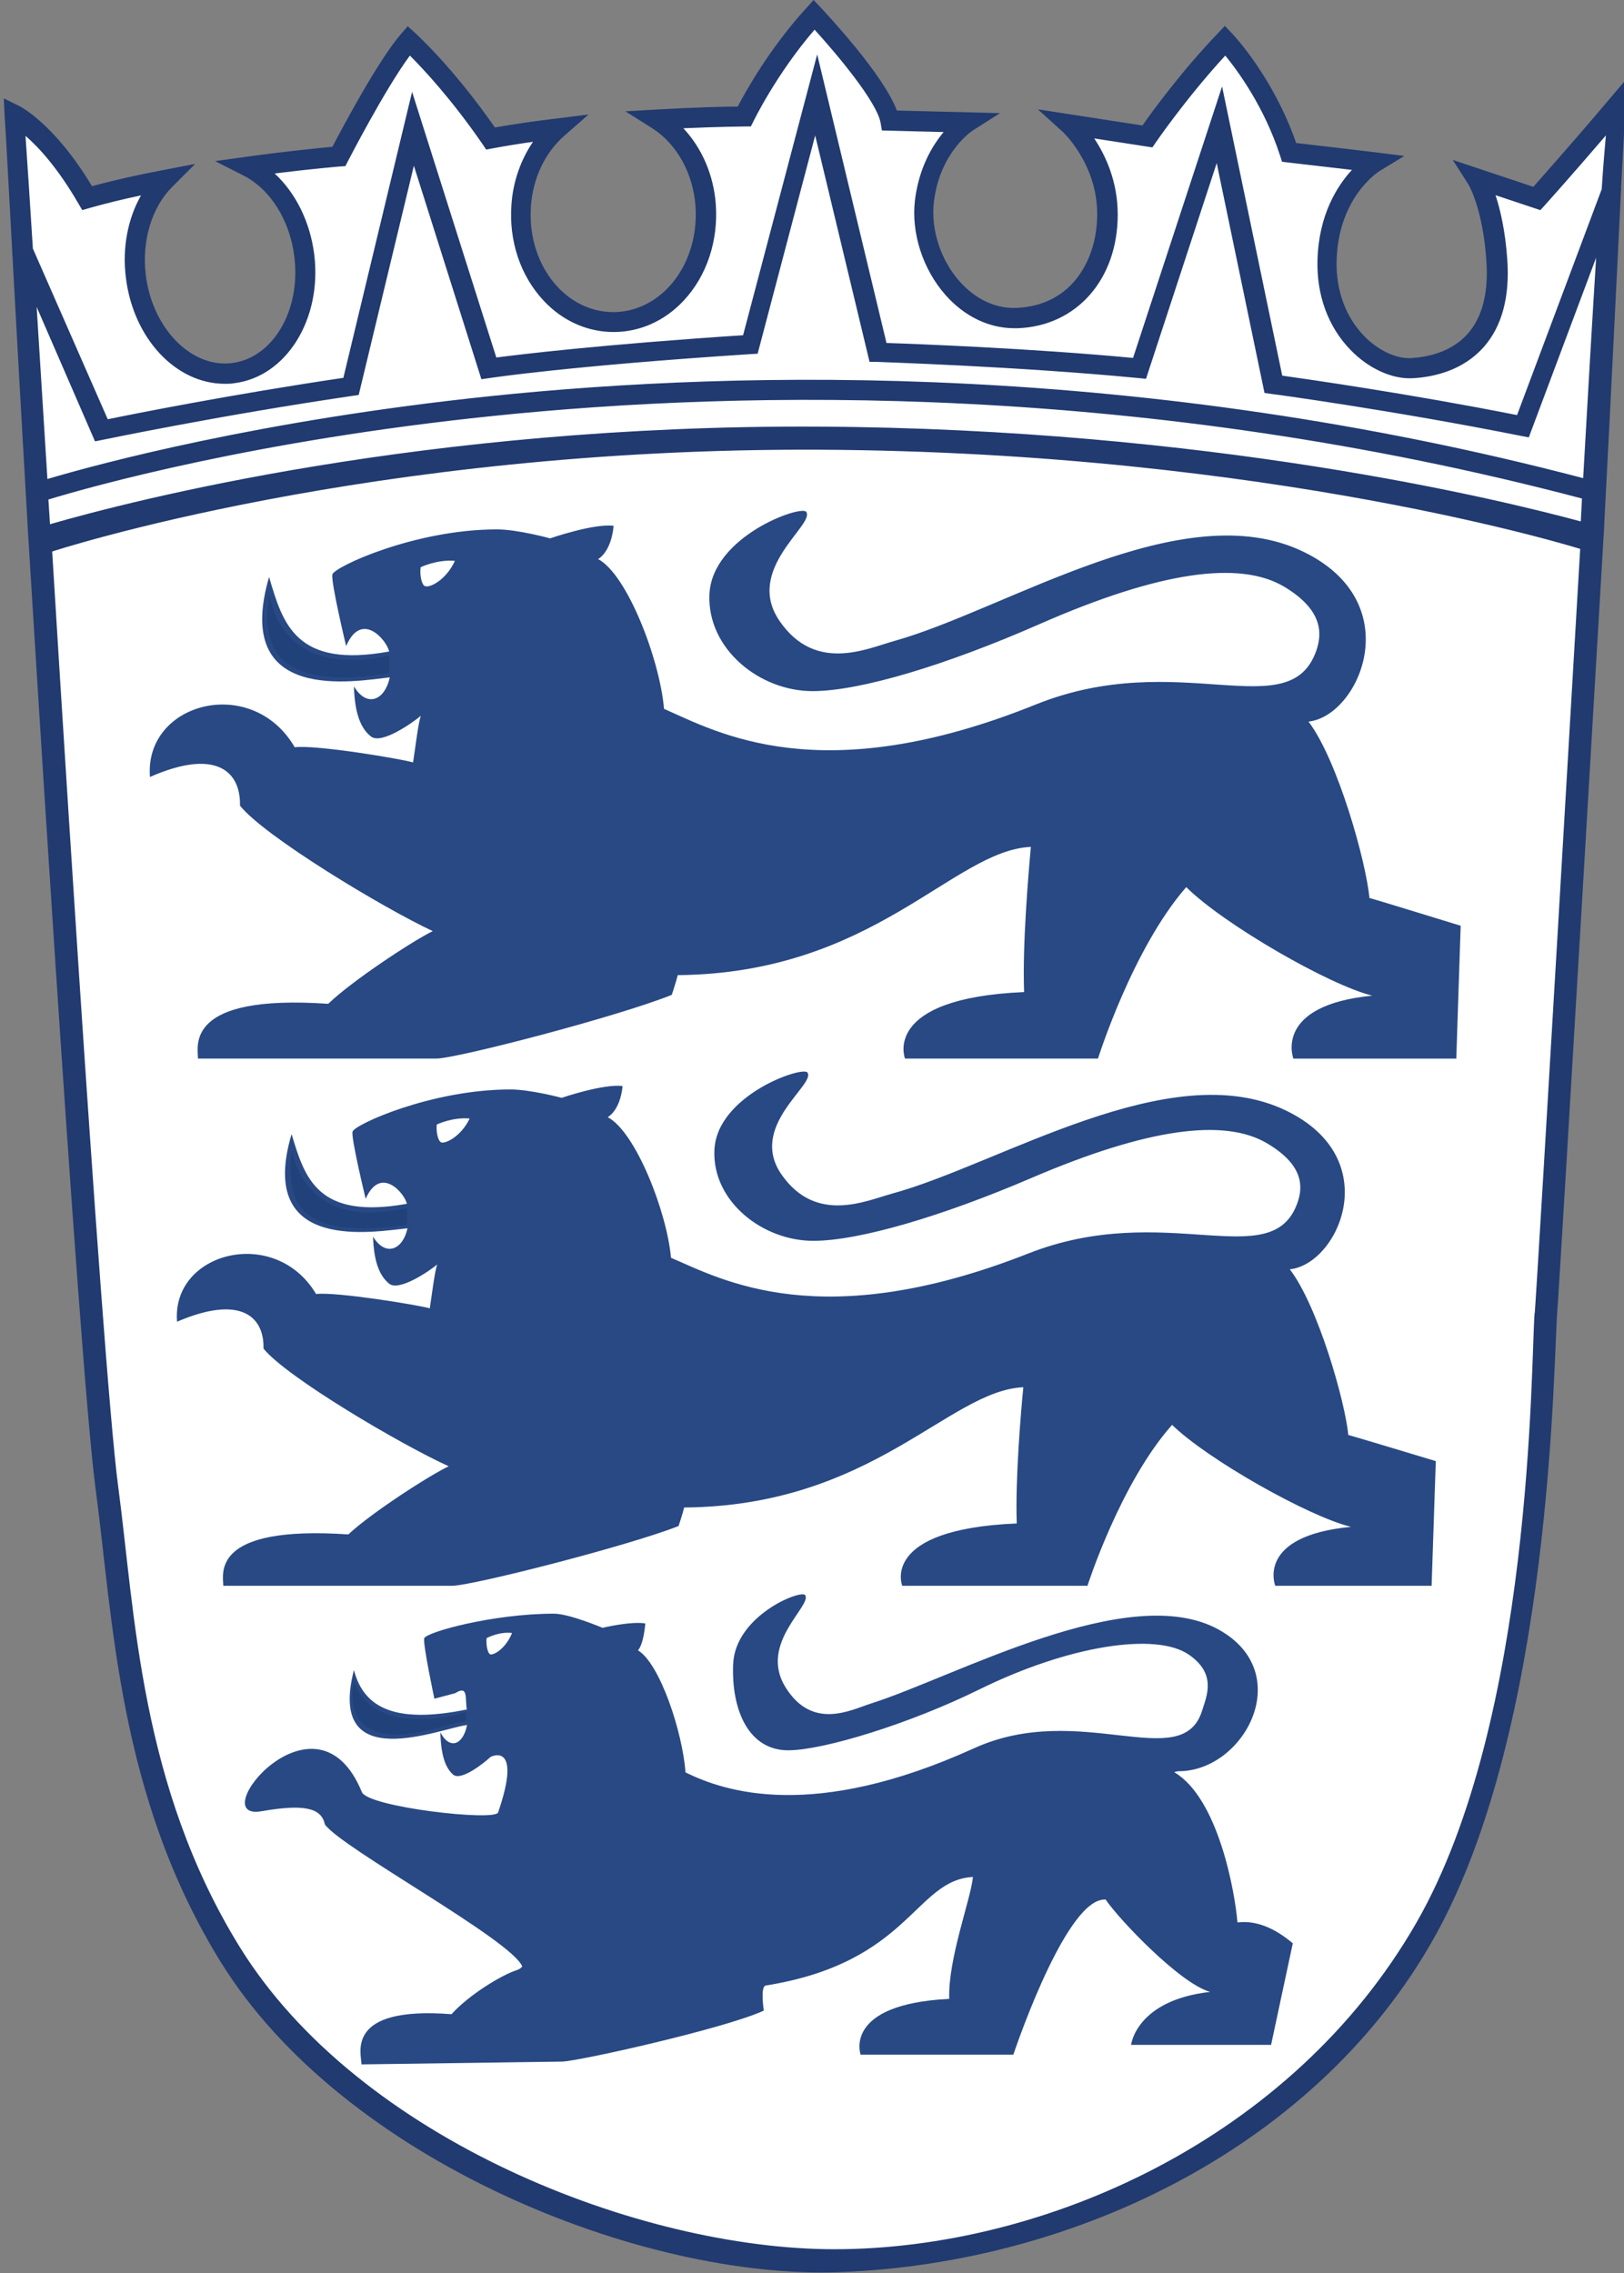
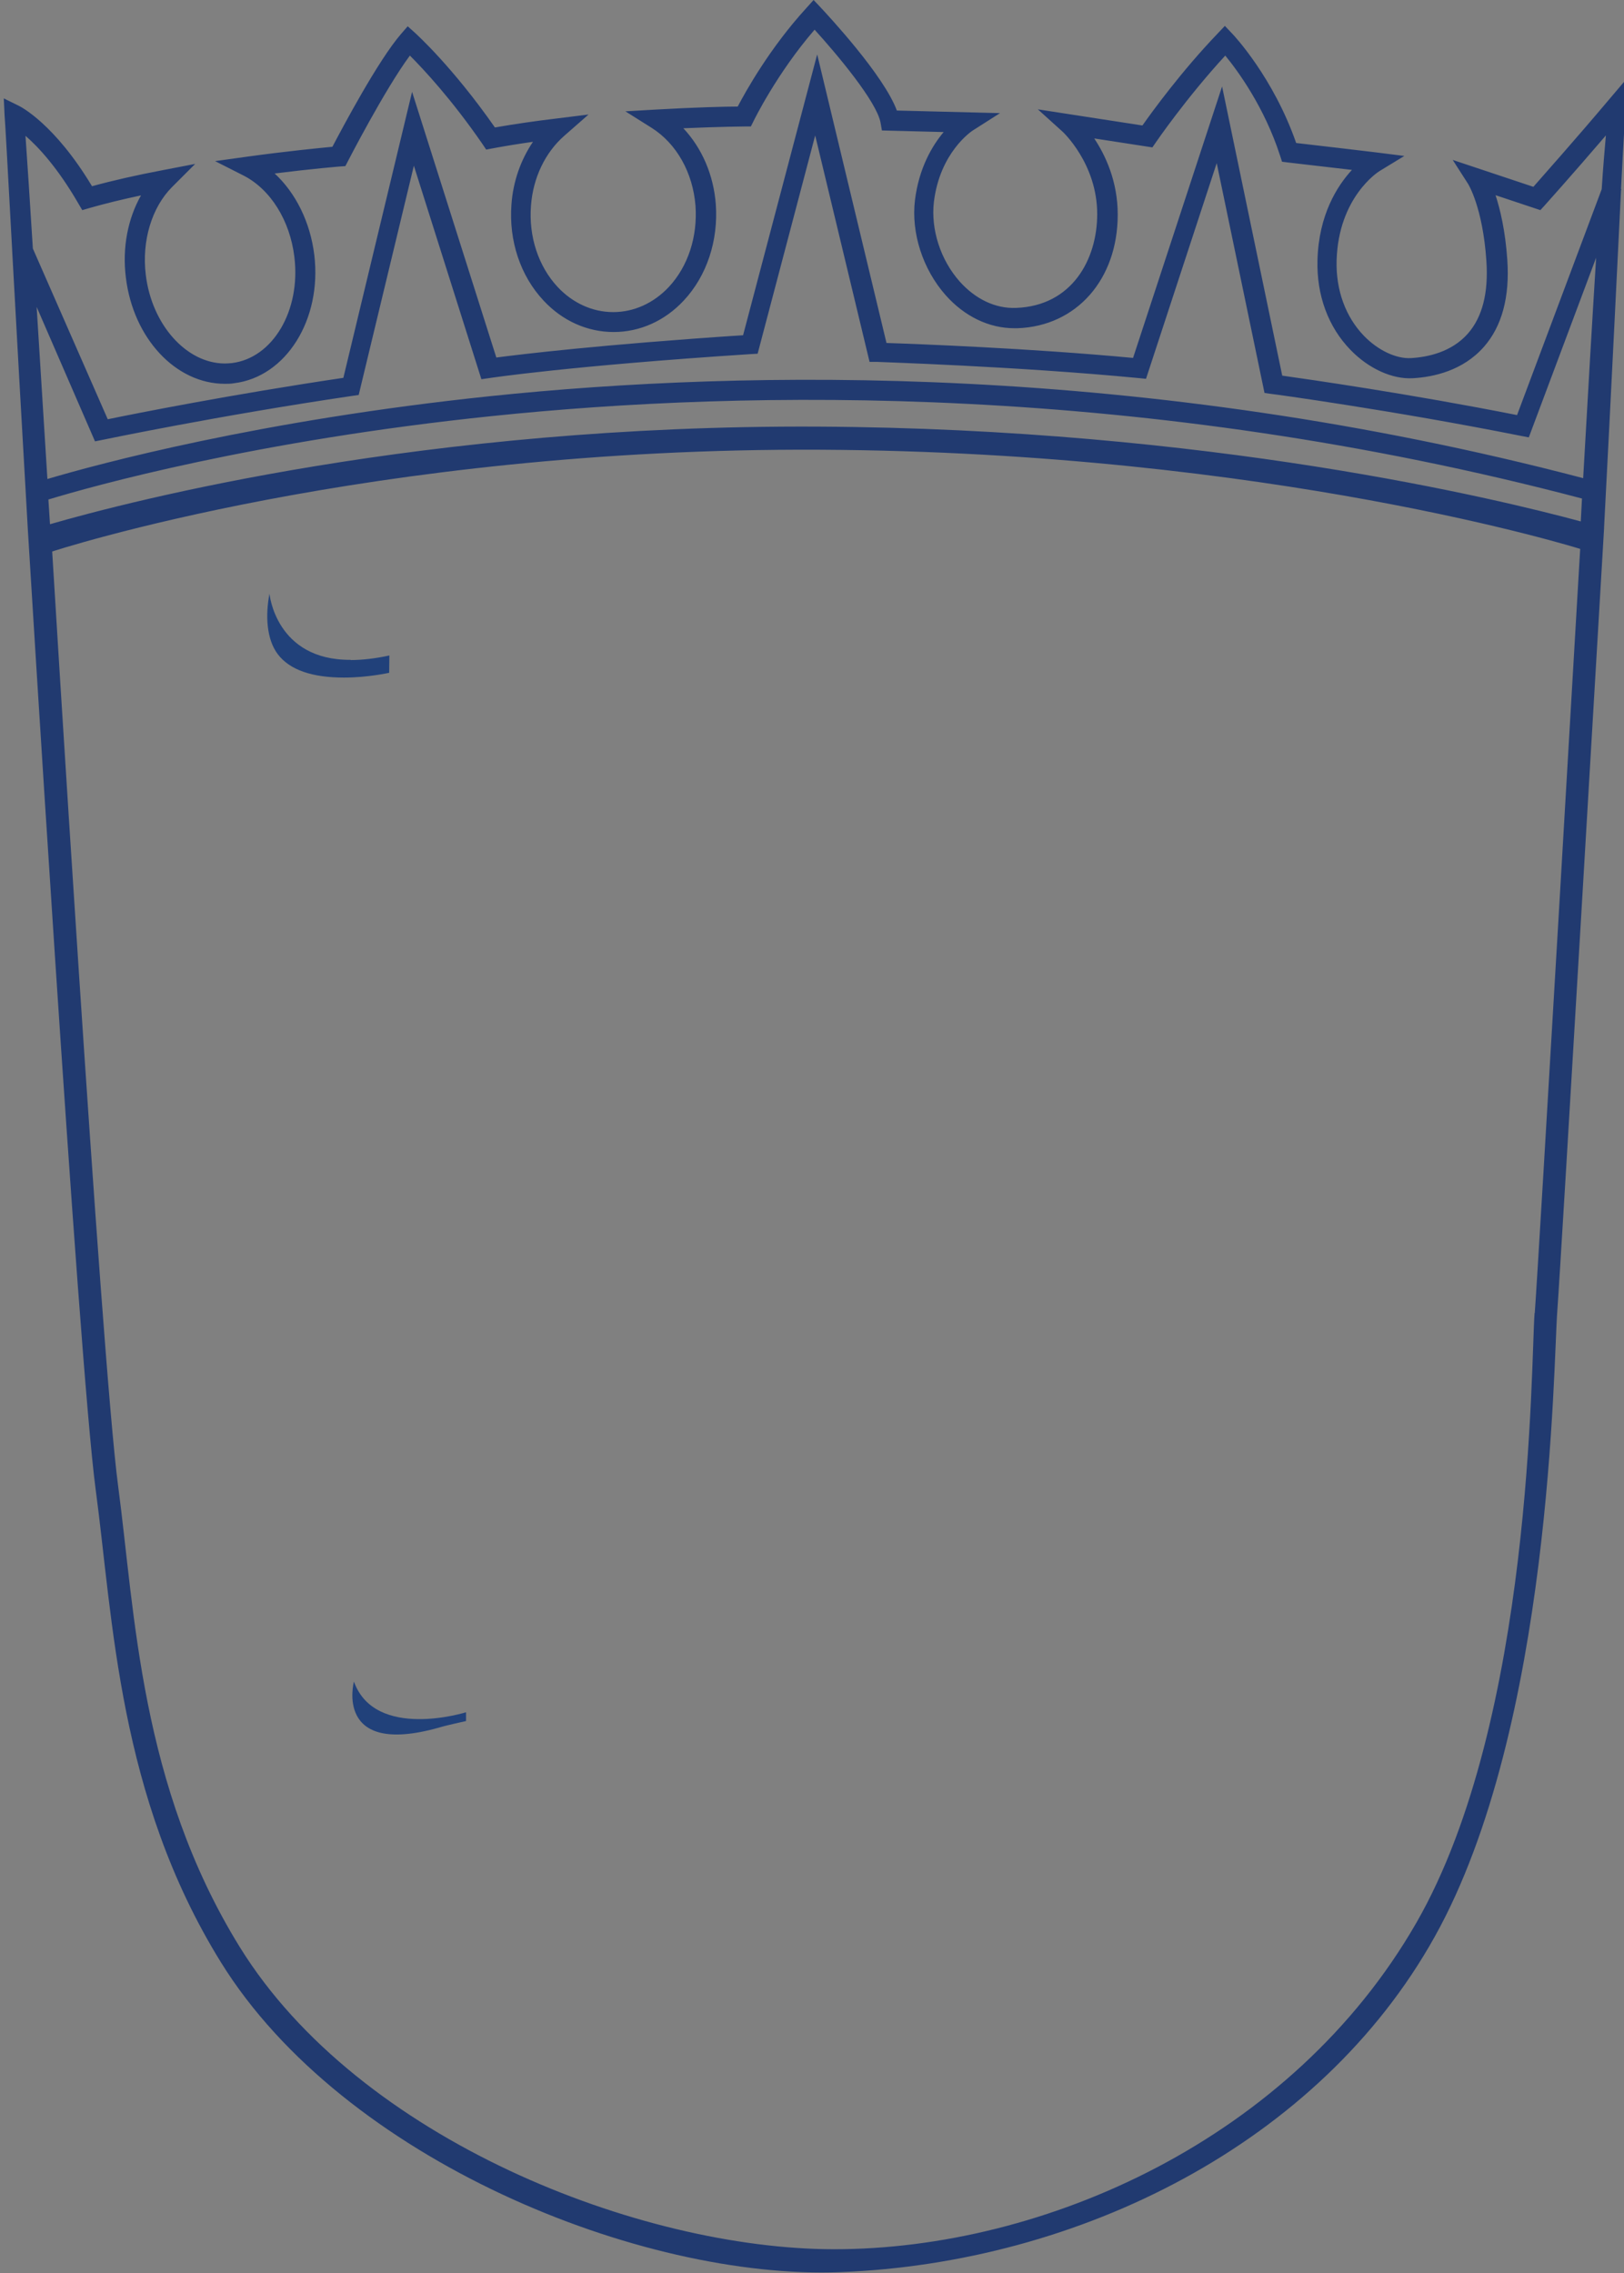
<svg xmlns="http://www.w3.org/2000/svg" id="Ebene_1" data-name="Ebene 1" viewBox="0 0 81.54 114.13">
  <rect x="0" y="0" width="81.54" height="114.13" fill="#808080" stroke="none" />
  <defs>
    <style>
      .cls-1 {
        fill: #21417a;
      }

      .cls-2 {
        fill: #284984;
      }

      .cls-3 {
        fill: #fff;
      }

      .cls-4 {
        fill: #213a70;
      }
    </style>
  </defs>
  <g id="path4682">
-     <path class="cls-3" d="M81.15,4.93l-.56,1.14c-1.71,2.02-2.64,3.34-3.17,3.94l-3.77-1.38.76,1.18s.72,1.15.91,3.82c.11,1.57-.86,3.06-1.58,3.87-.81.92-2.46.98-3.3,1.03-.73.04-1.63-.39-2.32-1.1-.92-.94-1.4-2.27-1.36-3.73.09-3.13,1.28-4.79,1.36-4.84l1.21-.74-1.41-.18c-.64-.08-2.3.05-3.17-.05-1.13-3.25-3.09-5.33-3.17-5.42l-.36-.37-.36.37c-1.79,1.88-2.61,3.61-3.1,4.3l-4.71-.9,1.22,1.11s1.32,1.64,1.32,4.14c0,2.24-1.94,4.84-4.72,4.94-1.02.04-2-.43-2.78-1.3-.95-1.07-1.86-2.72-1.69-4.07.3-2.45,1.28-3.77,1.35-3.81l1.36-.87-4.12.28c-.65-1.77-3.43-4.74-3.77-5.09l-.36-.39-.36.39c-1.81,1.98-3.01,4.13-3.4,4.88-.62,0-1.08-.36-2.99-.25l-1.53.09,1.3.82c1.24.78,1.25,2.78,1.37,4.41.11,1.53-.61,2.83-1.57,3.86-.75.8-1.72,1.24-2.75,1.24s-2-.44-2.75-1.24c-.95-1.03-2.07-2.5-1.96-4.03.1-1.37.06-2.83,1.01-3.66l1.2-1.05-1.59.19c-1.07.13-.91.35-1.86.51-2.1-3.01-3.78-4.46-3.85-4.53l-.37-.33-.33.38c-1.14,1.32-2.91,4.65-3.4,5.59-.62.06-1.43-.18-3.43.1l-1.56.22,1.4.71c1.34.68,1.49,2.62,1.7,4.43.32,2.65-1.07,5.01-3.1,5.25-.11.01-.23.02-.34.02-1.9,0-4.26-1.66-4.55-4.12-.2-1.68-.73-3.13.33-4.74l1.14-1.14-1.58.3c-1.3.25-1.62.65-2.66.93-1.86-3.08-2.78-3.94-2.85-3.98l-.76-.37.04.84c.02.16.15,2.65.38,6.65h0s0,.02,0,.02c.2,3.6.47,8.42.78,13.87h0s2.49,41,3.36,47.45c.87,6.45,1.11,15.21,6.2,23.42,6.06,9.79,20.81,15.93,30.67,15.55,11.82-.46,23.71-6.56,29.42-16.8,5.81-10.4,5.88-28.41,6.07-30.97.19-2.51,2.24-37.46,2.31-38.77h0s0-.04,0-.04h0c.36-6.95.65-12.91.84-16.67l.02-.07h-.02c.12-2.35.21-3.82.25-4.11l.06-1.16" />
-   </g>
+     </g>
  <g id="path4694">
    <path class="cls-4" d="M79.5,24.01c-22.13-5.81-42.03-5.46-54.88-4.12-11.58,1.21-19.67,3.4-22.24,4.16-.2-3.16-.38-6.08-.54-8.64l2.93,6.75.4-.08c.06-.01,5.78-1.21,12.5-2.2l.34-.05,2.77-11.51,3.39,10.72.42-.06s4-.61,13.09-1.2l.36-.02,2.89-10.96,2.73,11.37h.38c.07.01,6.97.22,13.1.81l.4.04,3.55-10.83,2.4,11.54.35.05c.06,0,6.07.82,12.5,2.1l.42.08,3.38-9.02c-.19,3.04-.41,6.83-.65,11.06h0ZM41.06,21.42c-19.75-.1-34.5,3.73-38.55,4.9-.03-.42-.05-.83-.08-1.24,2.23-.68,10.39-2.96,22.28-4.19,12.81-1.33,32.66-1.68,54.72,4.14-.02.38-.04.76-.06,1.15-4.1-1.11-18.67-4.66-38.32-4.76ZM77.05,65.93c-.19,2.52-.07,20.39-5.93,30.6-6.24,10.87-18.69,16.4-29.23,16.4-9.73,0-23.87-5.5-29.85-15.17-5.02-8.12-5.26-16.78-6.11-23.16-.85-6.38-3.31-46.91-3.31-46.91,0,0,15.91-5.23,38.58-5.11,22.68.12,38.14,4.98,38.14,4.98,0,0-2.09,35.84-2.28,38.36h0ZM3.93,10.21l.2.34.38-.11c.77-.22,1.63-.43,2.57-.63-.66,1.16-.95,2.63-.76,4.13.37,3.04,2.5,5.33,4.97,5.33.16,0,.31,0,.47-.03,2.61-.32,4.41-3.21,4.02-6.44-.2-1.64-.93-3.11-1.99-4.09,1.92-.24,3.26-.35,3.27-.35l.28-.02.13-.25s1.85-3.6,3.11-5.3c.66.66,2.08,2.17,3.65,4.45l.18.27.32-.06c.64-.12,1.32-.23,2.03-.33-.61.9-1,1.99-1.08,3.14-.14,1.83.45,3.59,1.61,4.83.95,1.02,2.2,1.58,3.52,1.58s2.57-.56,3.52-1.58c1.16-1.24,1.74-3.01,1.61-4.83-.11-1.48-.7-2.83-1.63-3.82,1.83-.08,3.05-.09,3.07-.09h.32l.14-.28s1.15-2.37,3.06-4.58c1.11,1.22,3.11,3.6,3.31,4.66l.07.4,3.1.08c-.58.69-1.24,1.81-1.44,3.41-.2,1.65.39,3.48,1.54,4.78.95,1.07,2.18,1.66,3.45,1.66.05,0,.1,0,.15,0,2.97-.1,5.04-2.45,5.04-5.71,0-1.67-.62-2.98-1.18-3.82l2.92.45.18-.26s1.51-2.21,3.48-4.35c.63.77,1.96,2.58,2.75,5.02l.1.31.32.04s1.88.22,3.19.37c-.74.8-1.67,2.26-1.73,4.53-.05,1.76.54,3.36,1.66,4.51.91.94,2.1,1.48,3.13,1.42,1.04-.06,2.51-.38,3.56-1.57.91-1.03,1.31-2.51,1.18-4.38-.1-1.47-.36-2.54-.59-3.24l2.25.75.22-.24s1.33-1.48,3.07-3.51c-.06.69-.14,1.6-.21,2.7l-4.25,11.34c-5.41-1.07-10.44-1.79-11.79-1.98l-3.02-14.52-4.47,13.63c-5.22-.49-10.88-.7-12.38-.75l-3.48-14.49-3.72,14.1c-7.24.48-11.16.96-12.39,1.12l-4.23-13.34-3.45,14.36c-5.59.83-10.43,1.79-11.83,2.08L1.65,12.48c-.15-2.42-.28-4.36-.37-5.66.65.56,1.62,1.61,2.65,3.39h0ZM81.72,3.9l-.95,1.12c-1.73,2.05-3.24,3.74-3.78,4.36l-4.05-1.35.77,1.2s.74,1.17.92,3.87c.11,1.6-.2,2.82-.93,3.65-.82.93-2.01,1.18-2.86,1.23-.74.04-1.65-.39-2.35-1.11-.93-.96-1.42-2.3-1.38-3.79.09-3.17,2.08-4.45,2.17-4.5l1.23-.75-1.43-.18c-.65-.08-3.12-.37-4-.47-1.15-3.3-3.13-5.41-3.22-5.5l-.36-.38-.36.38c-1.82,1.9-3.28,3.91-3.78,4.62l-5.25-.81,1.24,1.12s1.74,1.6,1.74,4.14c0,2.27-1.26,4.61-4.08,4.71-1.03.04-2.03-.44-2.82-1.32-.97-1.09-1.46-2.62-1.3-4,.3-2.48,1.88-3.54,1.94-3.58l1.38-.88-5.18-.13c-.66-1.79-3.48-4.8-3.82-5.17L40.85,0l-.36.4c-1.84,2.01-3.05,4.19-3.45,4.95-.63,0-2.15.04-4.09.15l-1.55.09,1.32.83c1.25.79,2.07,2.25,2.2,3.91.11,1.55-.37,3.04-1.34,4.08-.76.81-1.75,1.26-2.79,1.26s-2.03-.45-2.79-1.26c-.97-1.04-1.46-2.53-1.34-4.08.1-1.39.71-2.67,1.67-3.51l1.22-1.07-1.61.2c-1.09.13-2.12.28-3.09.45-2.13-3.05-3.93-4.67-4-4.74l-.38-.34-.33.38c-1.16,1.34-2.95,4.72-3.45,5.67-.63.06-2.28.22-4.31.5l-1.58.22,1.42.72c1.36.69,2.34,2.26,2.56,4.09.33,2.69-1.08,5.08-3.14,5.33-.12.01-.23.02-.35.02-1.93,0-3.67-1.95-3.97-4.45-.21-1.7.3-3.39,1.32-4.41l1.16-1.16-1.61.31c-1.32.25-2.51.52-3.57.81-1.88-3.13-3.58-3.99-3.66-4.03l-.77-.38.04.85c.02.16.16,2.69.38,6.75h0s0,.02,0,.02c.2,3.65.47,8.54.79,14.07,0,0,0,0,0,0,0,0,2.53,41.59,3.4,48.13.88,6.54,1.13,15.43,6.29,23.76,6.15,9.93,21.11,15.95,31.1,15.56,11.98-.46,24.05-6.45,29.84-16.83,5.9-10.55,5.96-28.82,6.16-31.41.19-2.54,2.27-37.99,2.35-39.32h0s0-.04,0-.04h0c.37-7.05.66-13.1.85-16.91l.02-.07h-.02c.12-2.38.21-3.87.25-4.17l.06-1.47" />
  </g>
  <g id="path4698">
-     <path class="cls-2" d="M24.59,83.04c-.12-.07-.19-.49-.16-.79,0,0,.61-.34,1.28-.26-.32.79-.95,1.16-1.13,1.06ZM62.13,96.51c-.12-1.48-.95-6.22-3.17-7.53.06-.03.15-.05.24-.05,3.3-.02,5.9-4.94,1.99-7.11-4.51-2.5-13.27,2.39-17.46,3.71-1.02.33-2.95,1.36-4.3-.83-1.34-2.19,1.34-4.07,1-4.61-.2-.3-3.53,1.02-3.62,3.48-.09,2.31.79,4.32,2.78,4.31,1.76-.01,6.06-1.32,9.59-3.06,4.47-2.2,8.84-2.88,10.5-1.75,1.42.97.91,2.07.68,2.81-1,3.24-6.12-.53-11.46,1.9-8.06,3.66-12.49,2.19-14.48,1.21-.16-2.08-1.3-5.48-2.39-6.13,0,0,.27-.22.37-1.35-.73-.12-2.15.22-2.15.22,0,0-1.67-.71-2.44-.71-3.08,0-6.45.94-6.51,1.24-.07.31.51,3.03.51,3.03l1.05-.28c.68-.44.48.33.58.82-3.5.71-5.16-.01-5.67-1.98-1.38,5.37,4.37,2.91,5.68,2.76-.19.98-.86,1.28-1.34.37.03,1.14.25,1.78.64,2.12.39.34,1.54-.57,1.86-.87.02-.04,1.64-.84.4,2.77-.16.46-6.53-.27-6.84-1.02-2.3-5.61-8,1.48-5.04.96,2.11-.37,3.01-.18,3.18.66.84,1.19,9.37,5.8,9.91,7.13-.05.08-.14.14-.28.19-.71.22-2.38,1.22-3.27,2.21-5.39-.42-4.52,1.99-4.52,2.52l10.05-.14c.77,0,8.17-1.65,10.15-2.56,0,0-.19-1.22.1-1.26,7.24-1.16,7.48-5.3,10.4-5.45-.1,1.1-1.26,4.12-1.19,6.12-5.36.27-4.45,2.8-4.45,2.8h7.67s2.32-6.97,4.25-7.72c.13-.05.26-.07.38-.07.66.98,3.73,4.22,5.25,4.64-3.72.42-3.97,2.66-3.97,2.66h7.03l1.09-5.1c-.95-.8-1.87-1.15-2.74-1.05" />
-   </g>
+     </g>
  <g id="path4702">
    <path class="cls-1" d="M23.4,85.97s-4.56,1.43-5.63-1.54c0,0-1.02,3.8,4.27,2.31.31-.1,1.36-.33,1.36-.33v-.43" />
  </g>
  <g id="path4706">
-     <path class="cls-2" d="M22.14,57.35c-.16-.09-.25-.55-.21-.89,0,0,.79-.38,1.65-.3-.42.89-1.23,1.3-1.45,1.19ZM67.7,72.06c-.17-1.73-1.54-6.51-2.94-8.33,2.44-.25,4.84-5.56-.21-7.98-5.82-2.79-14.34,2.7-19.76,4.18-1.31.36-3.8,1.52-5.53-.93-1.74-2.45,1.72-4.55,1.28-5.15-.25-.34-4.55,1.14-4.67,3.89-.12,2.58,2.44,4.58,5,4.56,2.27-.01,6.41-1.22,10.95-3.17,5.77-2.47,9.64-3,11.79-1.73,1.83,1.08,1.83,2.17,1.53,3-1.29,3.62-6.62-.18-13.52,2.54-10.39,4.09-15.37,1.31-17.93.21-.21-2.32-1.78-6.33-3.18-7.06,0,0,.62-.3.75-1.56-.95-.13-3.06.59-3.06.59,0,0-1.57-.42-2.57-.42-3.97,0-7.85,1.77-7.93,2.12-.08.33.66,3.37.66,3.37.74-1.69,1.95-.29,2.07.25-4.51.81-5.13-1.31-5.79-3.5-1.78,6,4.13,4.9,5.82,4.73-.24,1.1-1.11,1.44-1.73.42.04,1.27.33,1.98.82,2.37.5.38,1.99-.63,2.4-.97-.12.34-.25,1.39-.37,2.2-.58-.17-4.71-.84-5.71-.72-2.06-3.46-7.27-2.11-6.98,1.39,3.14-1.35,4.38-.3,4.34,1.35,1.16,1.44,6.9,4.82,9.3,5.91-.91.42-3.88,2.33-5.04,3.42-6.95-.47-6.28,1.99-6.28,2.58h11.49c.99,0,8.8-1.99,11.37-3,0,0,.2-.59.28-.93,9.47-.08,13.27-5.87,17.03-6.04-.12,1.23-.41,4.6-.33,6.84-6.9.29-5.75,3.13-5.75,3.13h9.3s1.65-5.16,4.25-8.08c1.78,1.74,6.87,4.61,8.98,5.12-4.8.46-3.8,2.96-3.8,2.96h7.85l.21-6.26s-4.34-1.31-4.38-1.31" />
-   </g>
+     </g>
  <g id="path4710">
-     <path class="cls-1" d="M18.58,60.87c.55,0,1.2-.07,1.86-.21,0,0,0,.44,0,.82,0,0-1.03.2-2.19.2-1.53,0-2.59-.34-3.17-1.07-.47-.59-.61-1.83-.41-2.85,0,0,.42,3.14,3.92,3.12" />
-   </g>
+     </g>
  <g id="path4714">
-     <path class="cls-2" d="M21.33,29.43c-.17-.09-.26-.58-.21-.95,0,0,.82-.4,1.72-.32-.43.95-1.28,1.39-1.51,1.26h0ZM68.76,45.1c-.17-1.85-1.6-6.94-3.06-8.87,2.54-.27,5.04-5.93-.22-8.51-6.06-2.98-14.93,2.88-20.57,4.46-1.37.38-3.96,1.62-5.76-.99-1.81-2.61,1.79-4.85,1.33-5.49-.25-.36-4.73,1.22-4.86,4.14-.12,2.75,2.54,4.88,5.21,4.86,2.37-.01,6.67-1.3,11.4-3.38,6-2.63,10.03-3.2,12.27-1.85,1.9,1.15,1.9,2.31,1.59,3.2-1.35,3.85-6.89-.19-14.08,2.7-10.81,4.36-16,1.39-18.67.22-.21-2.48-1.85-6.75-3.31-7.52,0,0,.65-.32.78-1.67-.99-.13-3.19.63-3.19.63,0,0-1.63-.45-2.67-.45-4.13,0-8.18,1.89-8.26,2.26-.09.36.69,3.6.69,3.6.77-1.8,2.03-.31,2.16.27-4.69.86-5.34-1.39-6.03-3.74-1.86,6.4,4.3,5.23,6.06,5.04-.25,1.17-1.16,1.53-1.8.45.04,1.35.34,2.12.86,2.52.52.41,2.07-.68,2.5-1.04-.13.36-.26,1.49-.39,2.34-.6-.18-4.91-.9-5.94-.76-2.15-3.69-7.57-2.25-7.27,1.49,3.27-1.44,4.56-.32,4.52,1.44,1.21,1.53,7.19,5.14,9.68,6.3-.94.45-4.04,2.48-5.25,3.65-7.23-.5-6.54,2.12-6.54,2.75h11.96c1.03,0,9.16-2.12,11.83-3.2,0,0,.21-.63.3-.99,9.86-.09,13.81-6.26,17.73-6.44-.12,1.31-.43,4.91-.34,7.29-7.18.31-5.98,3.34-5.98,3.34h9.69s1.72-5.5,4.43-8.61c1.86,1.85,7.15,4.91,9.34,5.45-4.99.49-3.96,3.16-3.96,3.16h8.18l.22-6.67s-4.52-1.39-4.56-1.39" />
-   </g>
+     </g>
  <g id="path4718">
    <path class="cls-1" d="M17.61,33.14c.58,0,1.26-.08,1.94-.23,0,0-.01.83-.01.87-.01,0-1.06.24-2.27.24-1.59,0-2.72-.38-3.32-1.17-.57-.75-.63-1.95-.42-3.04,0,0,.31,3.34,4.07,3.32" />
  </g>
</svg>